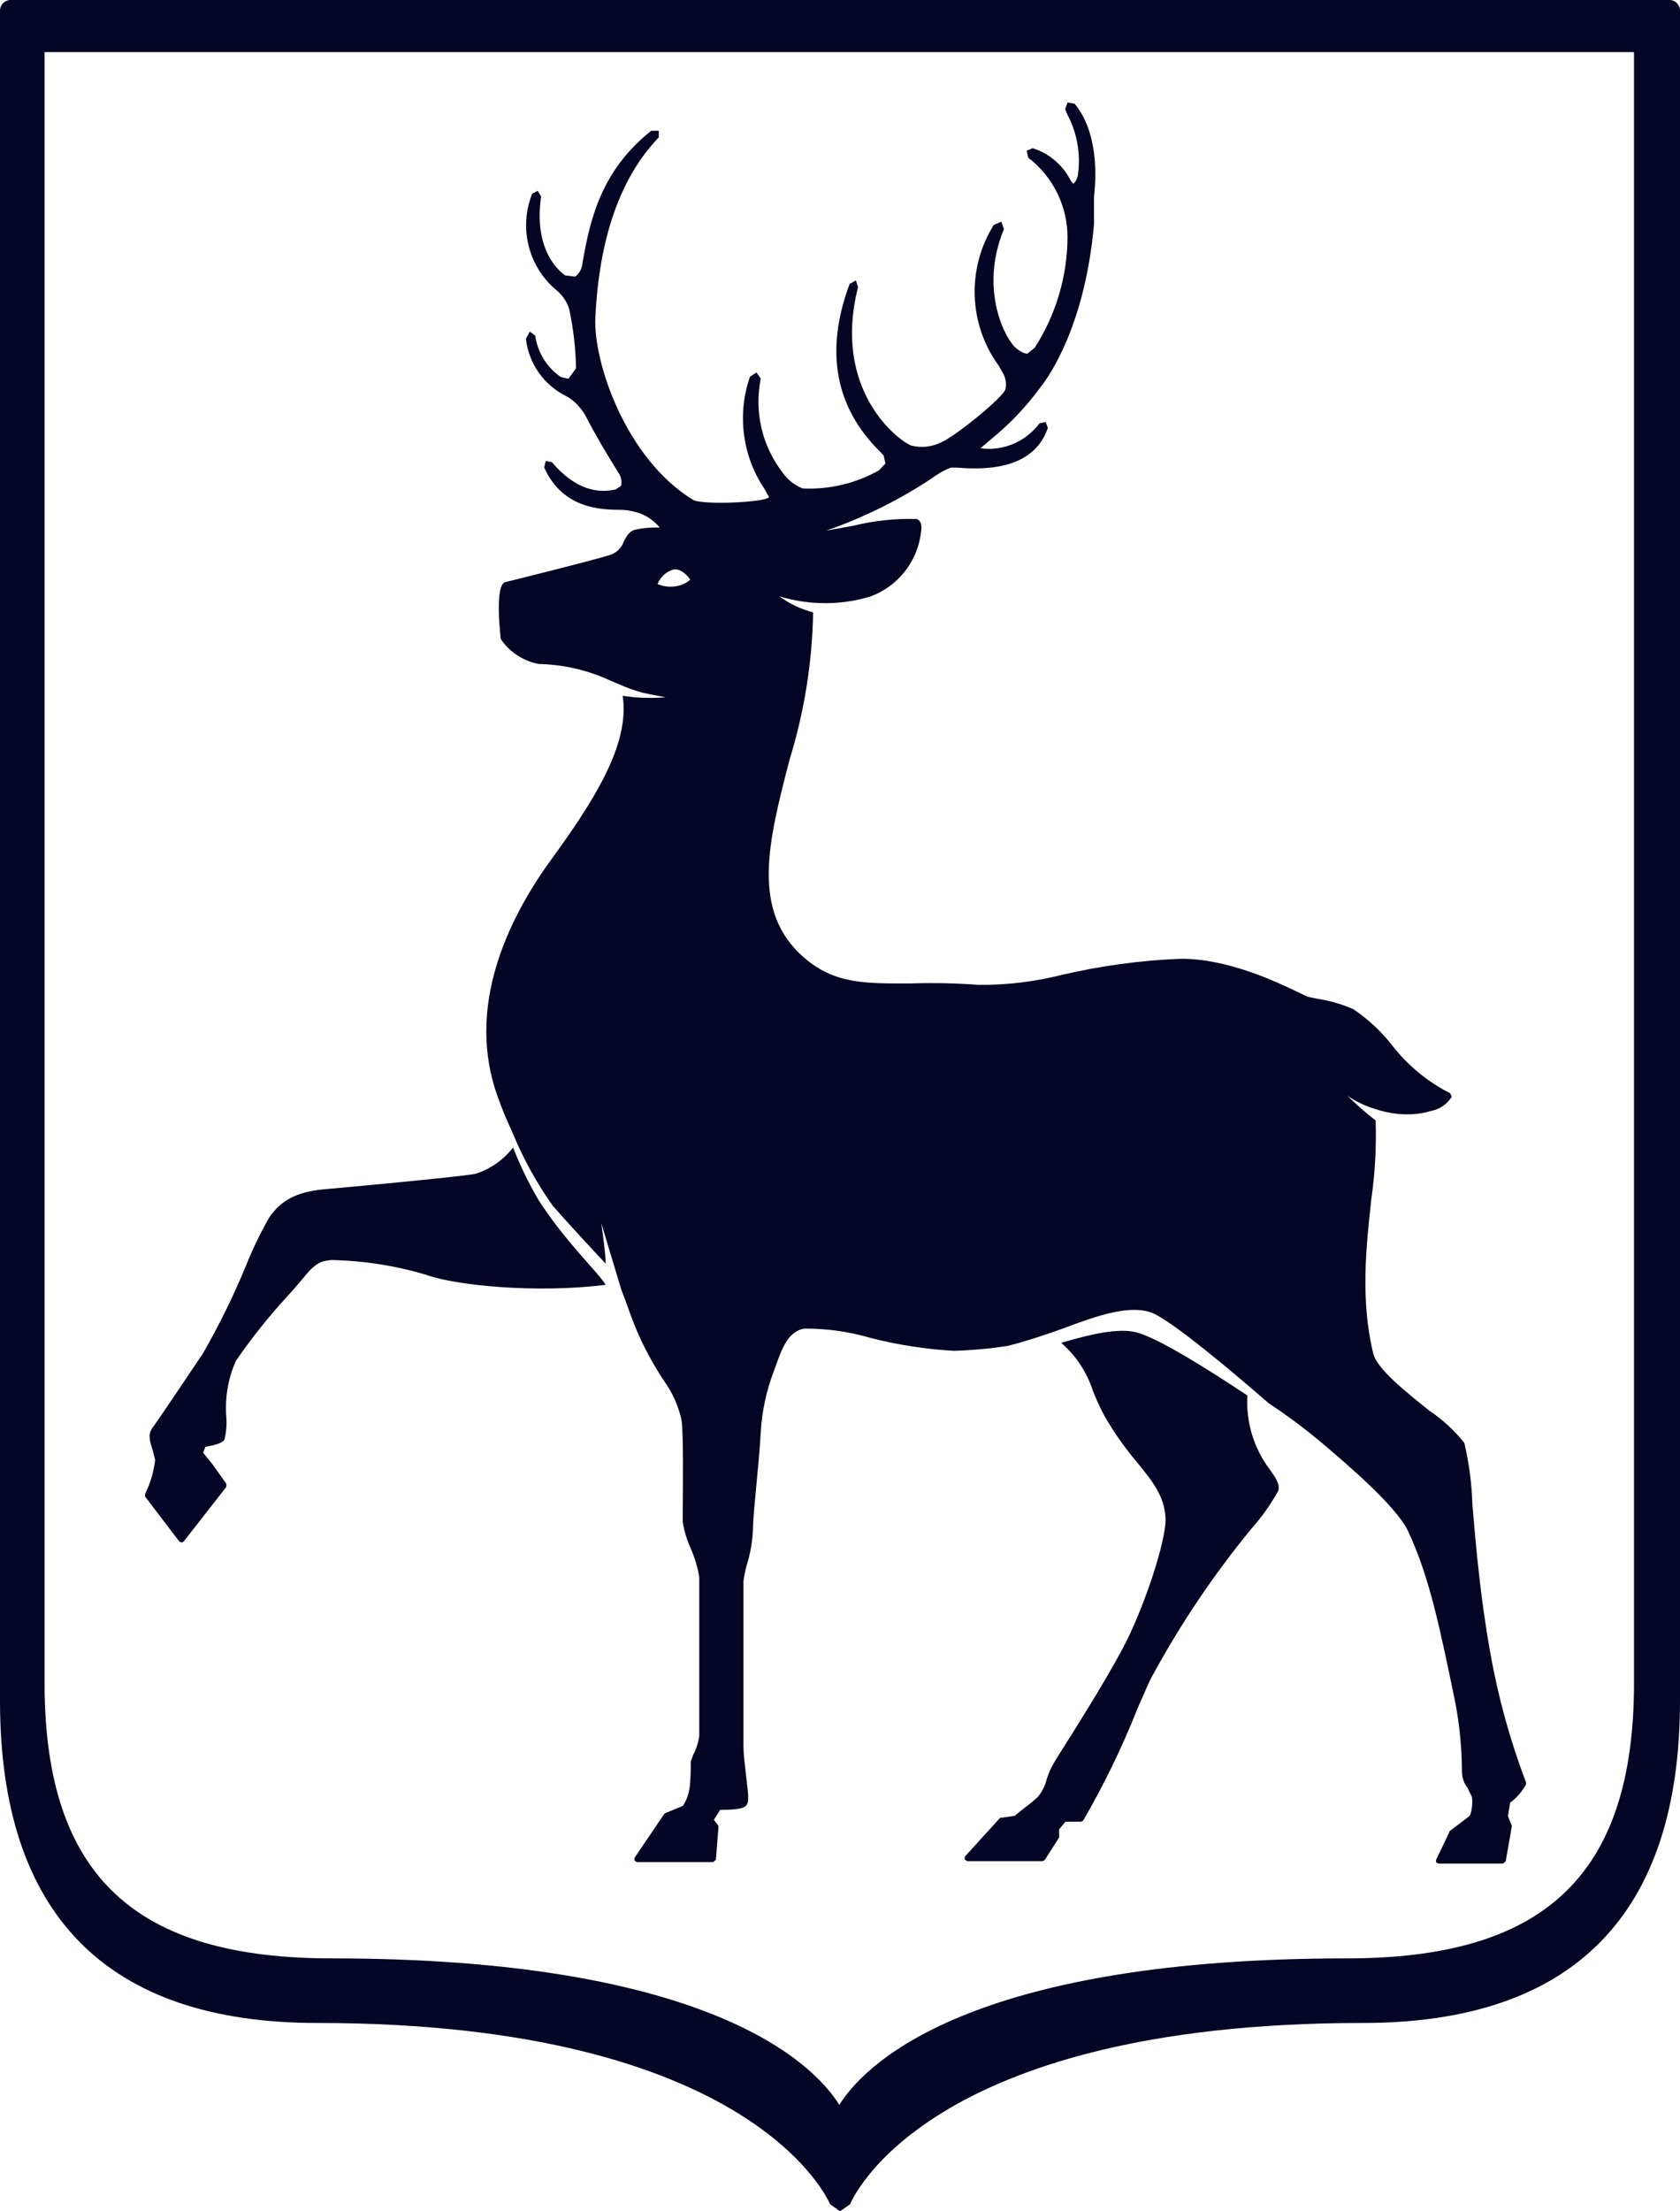
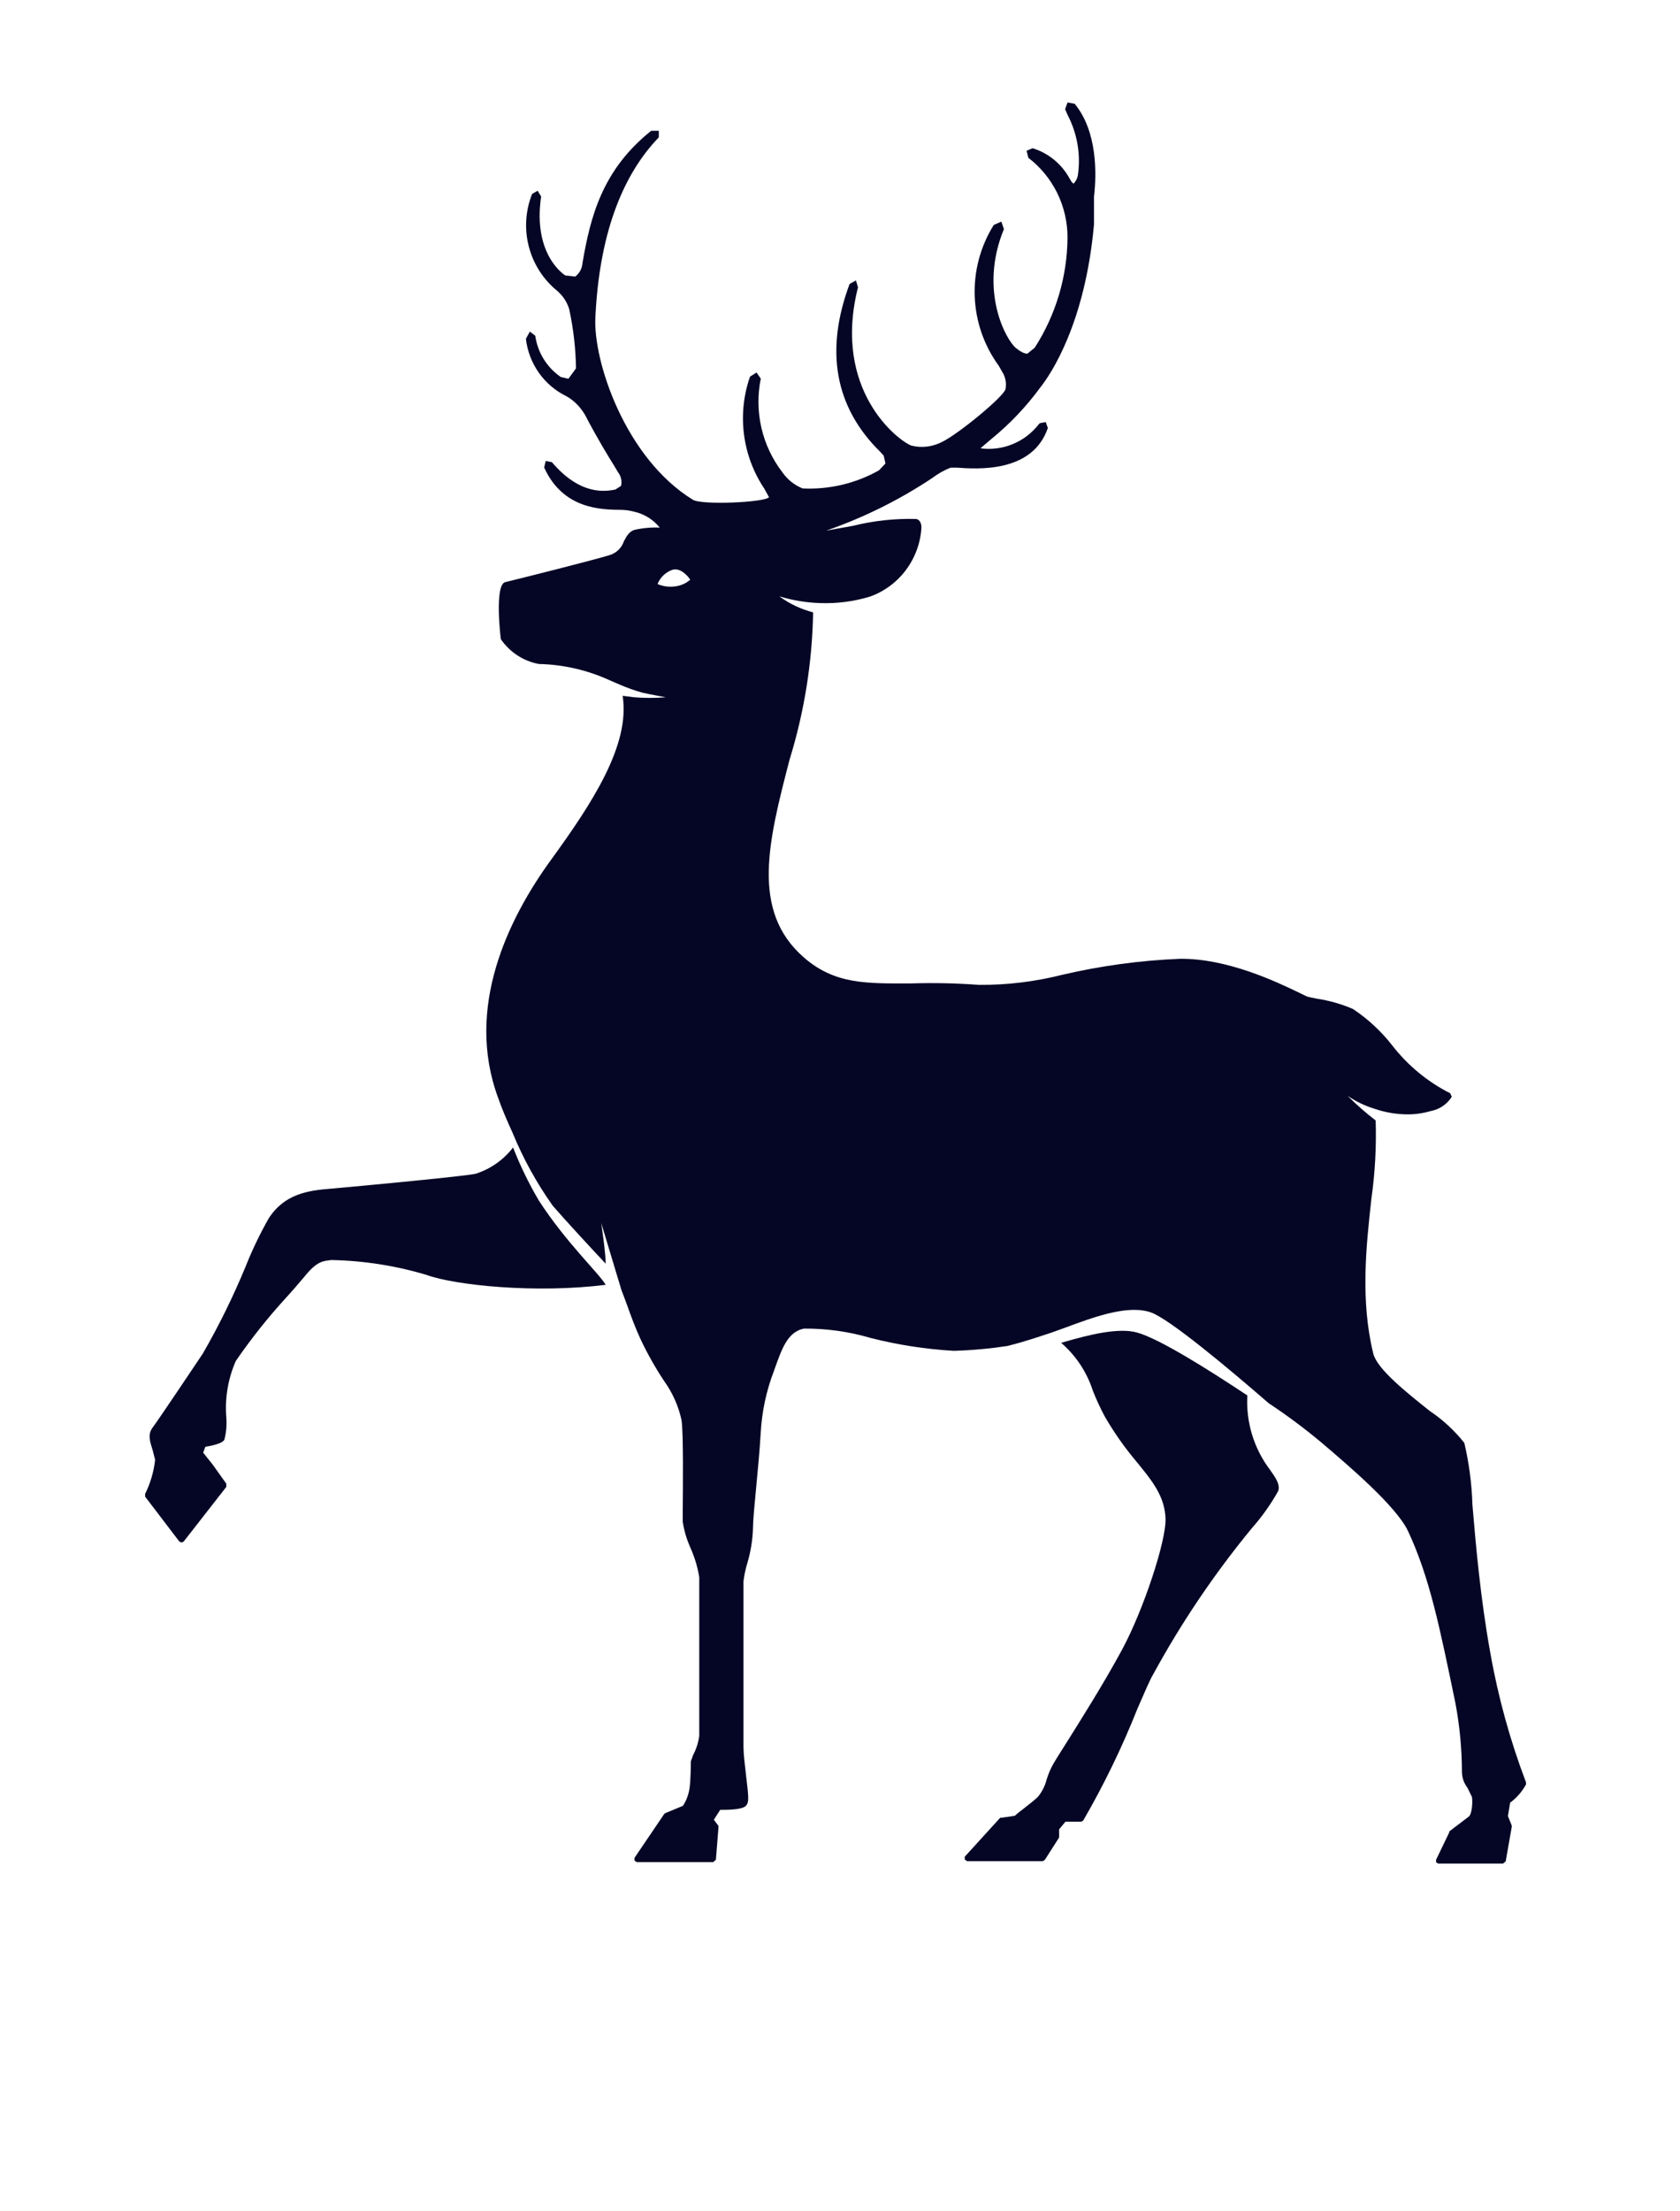
<svg xmlns="http://www.w3.org/2000/svg" width="76" height="100" viewBox="0 0 76 100" fill="none">
  <path d="M24.372 54.284C23.922 53.519 23.533 52.718 23.21 51.891C22.776 52.456 22.18 52.873 21.502 53.084C20.821 53.221 14.995 53.756 14.945 53.756C13.919 53.836 12.857 54.002 12.154 55.101C11.758 55.799 11.41 56.523 11.113 57.27C10.554 58.625 9.907 59.941 9.176 61.21C9.176 61.21 7.153 64.233 6.909 64.551C6.665 64.869 6.787 65.194 6.909 65.592L7.017 66.018C6.957 66.555 6.804 67.076 6.565 67.558V67.681L8.114 69.713L8.215 69.756L8.308 69.713L10.238 67.24V67.096L9.614 66.221L9.191 65.693L9.291 65.425C9.8 65.346 10.095 65.23 10.152 65.1C10.236 64.772 10.265 64.433 10.238 64.095C10.168 63.221 10.316 62.344 10.669 61.543C11.368 60.526 12.138 59.559 12.972 58.651C13.216 58.383 13.445 58.123 13.754 57.754C14.356 56.995 14.643 57.031 14.988 56.981C16.446 57.009 17.894 57.235 19.292 57.653C20.598 58.13 24.271 58.499 27.4 58.101C27.098 57.581 25.606 56.193 24.372 54.284Z" fill="#050625" />
  <path d="M56.428 63.105C54.641 61.919 52.453 60.545 51.449 60.263C50.624 60.025 49.296 60.343 48.005 60.726C48.673 61.302 49.169 62.052 49.44 62.895C49.595 63.288 49.773 63.672 49.971 64.045C50.388 64.768 50.868 65.453 51.406 66.091C52.123 66.966 52.69 67.66 52.726 68.672C52.762 69.684 51.721 72.822 50.76 74.601C49.92 76.155 48.823 77.89 48.163 78.939C47.926 79.307 47.754 79.589 47.668 79.734C47.537 79.963 47.431 80.205 47.352 80.457C47.28 80.752 47.143 81.026 46.95 81.26C46.613 81.578 46.032 81.983 45.91 82.113L45.322 82.199H45.25L43.643 83.964V84.094L43.75 84.166H47.166L47.266 84.108L47.912 83.096V82.727L48.199 82.38C48.313 82.38 48.6 82.38 48.916 82.38L49.002 82.33C49.943 80.706 50.763 79.014 51.456 77.269C51.772 76.546 52.016 75.967 52.173 75.707C53.446 73.374 54.935 71.169 56.621 69.12C57.083 68.599 57.487 68.03 57.827 67.421C57.913 67.125 57.719 66.843 57.447 66.459C56.721 65.499 56.36 64.309 56.428 63.105Z" fill="#050625" />
-   <path d="M38.004 100L37.552 99.682C37.516 99.602 34.158 91.483 14.349 91.483C4.829 91.483 5.68342e-05 86.581 5.68342e-05 76.907V0.492C-0.002 0.364 0.046 0.242 0.133 0.15C0.22 0.058 0.34 0.004 0.466 5.47843e-05H75.512C75.576 -0.001 75.64 0.011 75.7 0.035C75.76 0.06 75.814 0.096 75.859 0.142C75.905 0.188 75.941 0.242 75.965 0.302C75.989 0.362 76.001 0.427 76 0.492V76.907C76 86.581 71.171 91.483 61.651 91.483C41.749 91.483 38.492 99.602 38.456 99.682L37.996 100M2.016 2.357V76.104C2.016 84.99 6.271 88.562 15.009 88.562C31.511 88.562 36.626 93.03 37.968 95.185C39.331 93.016 44.468 88.562 60.926 88.562C69.672 88.562 73.919 84.99 73.919 76.104V2.357H2.016Z" fill="#050625" />
  <path d="M67.419 74.745C66.967 72.251 66.759 69.814 66.609 68.043C66.581 67.103 66.458 66.167 66.243 65.252C65.799 64.691 65.271 64.203 64.678 63.806C63.617 62.96 62.297 61.912 62.124 61.21C61.536 58.803 61.801 56.366 62.038 54.219C62.205 53.043 62.269 51.856 62.232 50.669C61.785 50.326 61.361 49.954 60.962 49.555C61.343 49.816 61.762 50.016 62.203 50.148C62.666 50.305 63.15 50.388 63.638 50.394C64.007 50.398 64.375 50.347 64.729 50.242C64.922 50.206 65.106 50.13 65.269 50.02C65.431 49.909 65.57 49.766 65.676 49.599L65.604 49.44C64.58 48.922 63.683 48.181 62.978 47.271C62.478 46.632 61.88 46.077 61.206 45.629C60.692 45.407 60.152 45.251 59.599 45.167L59.212 45.087C59.147 45.087 58.96 44.979 58.724 44.87C57.762 44.407 55.51 43.33 53.371 43.359C51.581 43.432 49.801 43.674 48.055 44.082C46.826 44.393 45.563 44.546 44.296 44.538C43.26 44.461 42.22 44.439 41.182 44.473C39.202 44.473 37.76 44.523 36.353 43.287C33.95 41.183 34.768 38.023 35.715 34.365C36.384 32.203 36.744 29.956 36.784 27.692C36.234 27.55 35.715 27.305 35.256 26.968C35.848 27.148 36.46 27.25 37.078 27.272C37.852 27.302 38.626 27.202 39.367 26.976C40.013 26.742 40.578 26.322 40.989 25.768C41.401 25.214 41.643 24.55 41.684 23.86C41.684 23.563 41.533 23.491 41.455 23.469C40.488 23.442 39.523 23.546 38.585 23.78L37.372 23.997C39.065 23.411 40.678 22.612 42.172 21.618C42.427 21.424 42.707 21.266 43.004 21.148H43.277C44.217 21.213 46.706 21.394 47.402 19.355L47.309 19.088L47.036 19.138L46.979 19.203C46.67 19.595 46.266 19.9 45.806 20.087C45.346 20.275 44.845 20.339 44.353 20.273L44.827 19.869C45.667 19.187 46.417 18.4 47.058 17.526C47.531 16.933 49.088 14.634 49.49 10.151C49.49 9.934 49.49 9.725 49.49 9.515C49.49 9.305 49.49 9.096 49.49 8.9C49.612 7.874 49.648 5.943 48.615 4.692L48.292 4.635L48.184 4.938L48.292 5.191C48.728 6.02 48.894 6.966 48.765 7.895C48.745 8.051 48.674 8.196 48.565 8.307L48.478 8.228L48.392 8.083C48.033 7.42 47.431 6.924 46.714 6.702L46.441 6.818L46.52 7.136C47.073 7.559 47.521 8.106 47.829 8.733C48.136 9.361 48.295 10.052 48.292 10.751C48.278 12.518 47.763 14.244 46.807 15.726L46.477 15.993C46.355 15.993 46.204 15.935 45.96 15.74C45.523 15.393 44.267 13.152 45.415 10.361L45.3 10.021L44.956 10.173C44.355 11.133 44.054 12.254 44.094 13.389C44.133 14.524 44.511 15.62 45.178 16.535L45.401 16.926C45.5 17.135 45.531 17.371 45.487 17.598C45.401 17.945 43.334 19.644 42.617 19.984C42.188 20.209 41.694 20.268 41.225 20.15C40.63 19.926 37.638 17.649 38.814 12.993L38.721 12.682L38.434 12.841C37.308 15.863 37.767 18.415 39.819 20.432L39.977 20.606L40.056 20.96L39.761 21.271C38.709 21.863 37.514 22.145 36.31 22.088C35.943 21.942 35.626 21.691 35.399 21.365C34.941 20.771 34.615 20.084 34.446 19.352C34.276 18.619 34.266 17.858 34.416 17.121L34.223 16.846L33.928 17.034C33.637 17.87 33.544 18.763 33.656 19.642C33.768 20.521 34.083 21.361 34.574 22.095L34.789 22.486C34.581 22.724 31.74 22.847 31.346 22.601C28.296 20.729 26.833 16.355 26.933 14.359C27.105 10.744 28.074 8.004 29.803 6.211V5.914H29.459C27.227 7.693 26.704 9.84 26.352 11.886C26.345 12.008 26.311 12.126 26.255 12.234C26.198 12.341 26.118 12.435 26.022 12.508L25.577 12.458C25.577 12.458 24.085 11.568 24.48 8.886L24.322 8.626L24.071 8.77C23.768 9.532 23.717 10.373 23.927 11.166C24.136 11.96 24.594 12.664 25.233 13.173L25.283 13.224C25.502 13.431 25.663 13.693 25.75 13.983C25.94 14.862 26.043 15.758 26.058 16.658L25.714 17.128L25.369 17.049C25.058 16.836 24.795 16.56 24.596 16.239C24.397 15.918 24.267 15.558 24.214 15.183L23.97 14.995L23.791 15.321C23.854 15.874 24.055 16.401 24.375 16.855C24.695 17.309 25.123 17.674 25.62 17.916L25.764 18.003C26.06 18.207 26.305 18.477 26.481 18.791C27.019 19.825 27.529 20.657 27.809 21.105L27.959 21.358C28.026 21.443 28.074 21.543 28.097 21.649C28.121 21.756 28.12 21.866 28.096 21.972L27.837 22.139C27.407 22.218 26.273 22.435 24.968 20.902L24.688 20.845L24.616 21.141C25.477 23.043 27.22 23.05 28.146 23.057C28.325 23.064 28.503 23.091 28.677 23.137C29.137 23.237 29.549 23.492 29.846 23.86C29.463 23.843 29.08 23.877 28.705 23.961C28.447 24.04 28.34 24.264 28.225 24.474C28.177 24.616 28.098 24.745 27.994 24.852C27.89 24.958 27.762 25.039 27.622 25.089C26.905 25.32 23.224 26.238 22.858 26.325C22.356 26.441 22.65 28.884 22.657 28.906C23.06 29.492 23.676 29.895 24.372 30.027C25.469 30.05 26.55 30.296 27.55 30.75L27.816 30.866L28.017 30.952C28.353 31.098 28.698 31.221 29.05 31.321C29.487 31.422 30.119 31.531 30.119 31.531C29.641 31.57 29.161 31.57 28.684 31.531L28.167 31.466C28.519 33.693 26.775 36.339 24.932 38.877C23.002 41.53 21.021 45.557 22.535 49.649C22.736 50.221 22.959 50.727 23.181 51.211C23.661 52.382 24.272 53.493 25.003 54.523C25.577 55.188 26.804 56.511 27.4 57.147C27.4 56.648 27.199 55.311 27.199 55.311L28.117 58.354C28.203 58.564 28.282 58.788 28.368 59.02C28.547 59.526 28.741 60.046 28.964 60.531C29.275 61.195 29.635 61.836 30.04 62.447C30.42 62.974 30.689 63.574 30.829 64.211C30.922 64.768 30.894 67.291 30.886 68.375V68.824C30.95 69.231 31.068 69.627 31.238 70.002C31.426 70.424 31.559 70.869 31.633 71.325V78.498C31.592 78.804 31.497 79.1 31.353 79.372L31.252 79.654C31.252 79.705 31.252 80.522 31.188 80.898C31.145 81.171 31.044 81.433 30.894 81.664L30.104 81.99L30.047 82.033L28.705 84.014V84.144L28.813 84.209H32.264L32.386 84.101L32.501 82.655V82.568L32.293 82.293L32.58 81.845C32.881 81.845 33.57 81.845 33.742 81.664C33.914 81.484 33.849 81.173 33.742 80.218C33.692 79.777 33.634 79.322 33.634 78.996V78.085C33.634 76.162 33.634 72.157 33.634 71.513C33.668 71.226 33.728 70.943 33.814 70.667C33.964 70.155 34.049 69.625 34.065 69.091C34.065 68.419 34.323 66.394 34.416 64.753C34.471 63.815 34.67 62.89 35.005 62.013C35.335 61.109 35.586 60.227 36.375 60.082C37.389 60.075 38.4 60.216 39.374 60.502C40.61 60.818 41.874 61.014 43.148 61.087C43.955 61.064 44.76 60.991 45.558 60.87C46.348 60.682 47.252 60.364 47.546 60.27C48.787 59.851 50.789 58.918 52.051 59.345C52.876 59.62 55.581 61.883 57.396 63.459C58.215 64 59.003 64.587 59.757 65.216C61.027 66.293 63.15 68.108 63.688 69.221C64.671 71.318 65.123 73.559 65.841 77.023C66.033 78.045 66.132 79.084 66.135 80.124C66.137 80.387 66.225 80.641 66.386 80.847L66.587 81.26C66.63 81.491 66.587 82.062 66.436 82.156L65.561 82.821V82.865L64.966 84.101V84.217L65.066 84.275H67.993L68.115 84.173L68.388 82.619V82.554L68.216 82.127L68.316 81.52C68.612 81.302 68.858 81.02 69.034 80.695V80.602C68.313 78.705 67.772 76.744 67.419 74.745ZM30.513 26.52C30.253 26.552 29.988 26.515 29.746 26.412C29.808 26.255 29.905 26.114 30.029 26C30.154 25.886 30.302 25.802 30.463 25.754C30.851 25.689 31.181 26.137 31.224 26.216C31.024 26.39 30.776 26.496 30.513 26.52Z" fill="#050625" />
</svg>